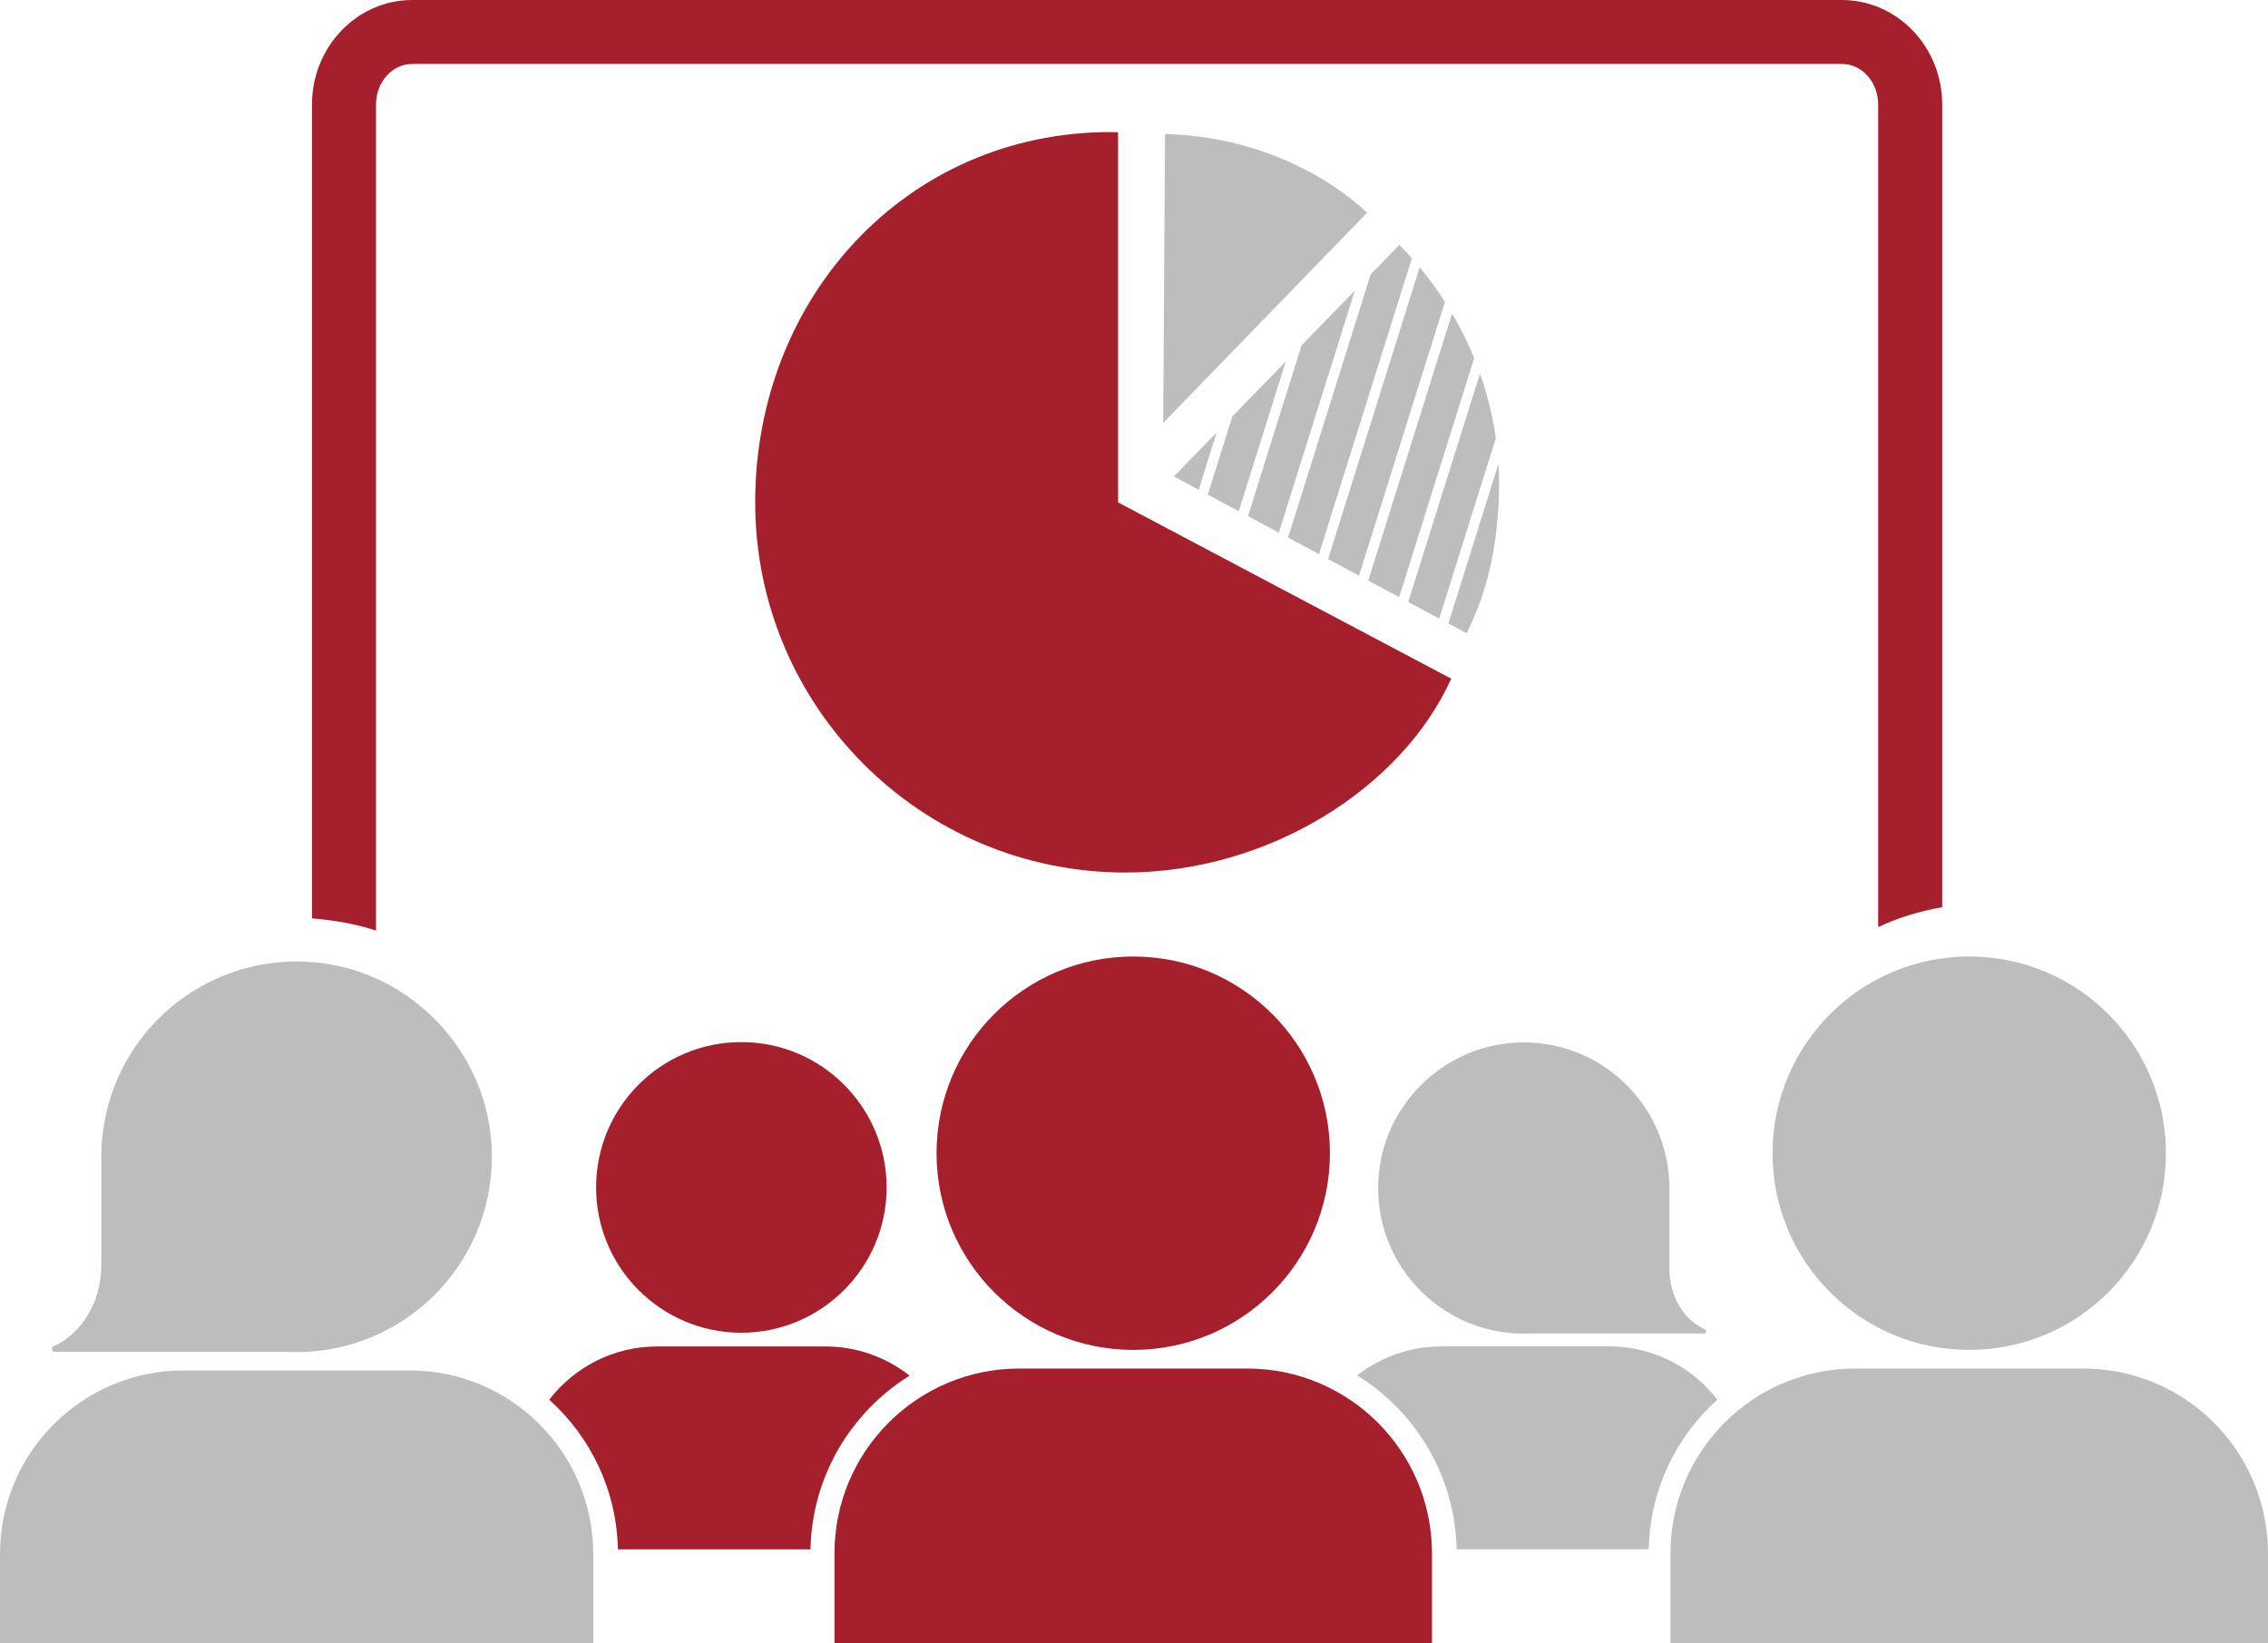
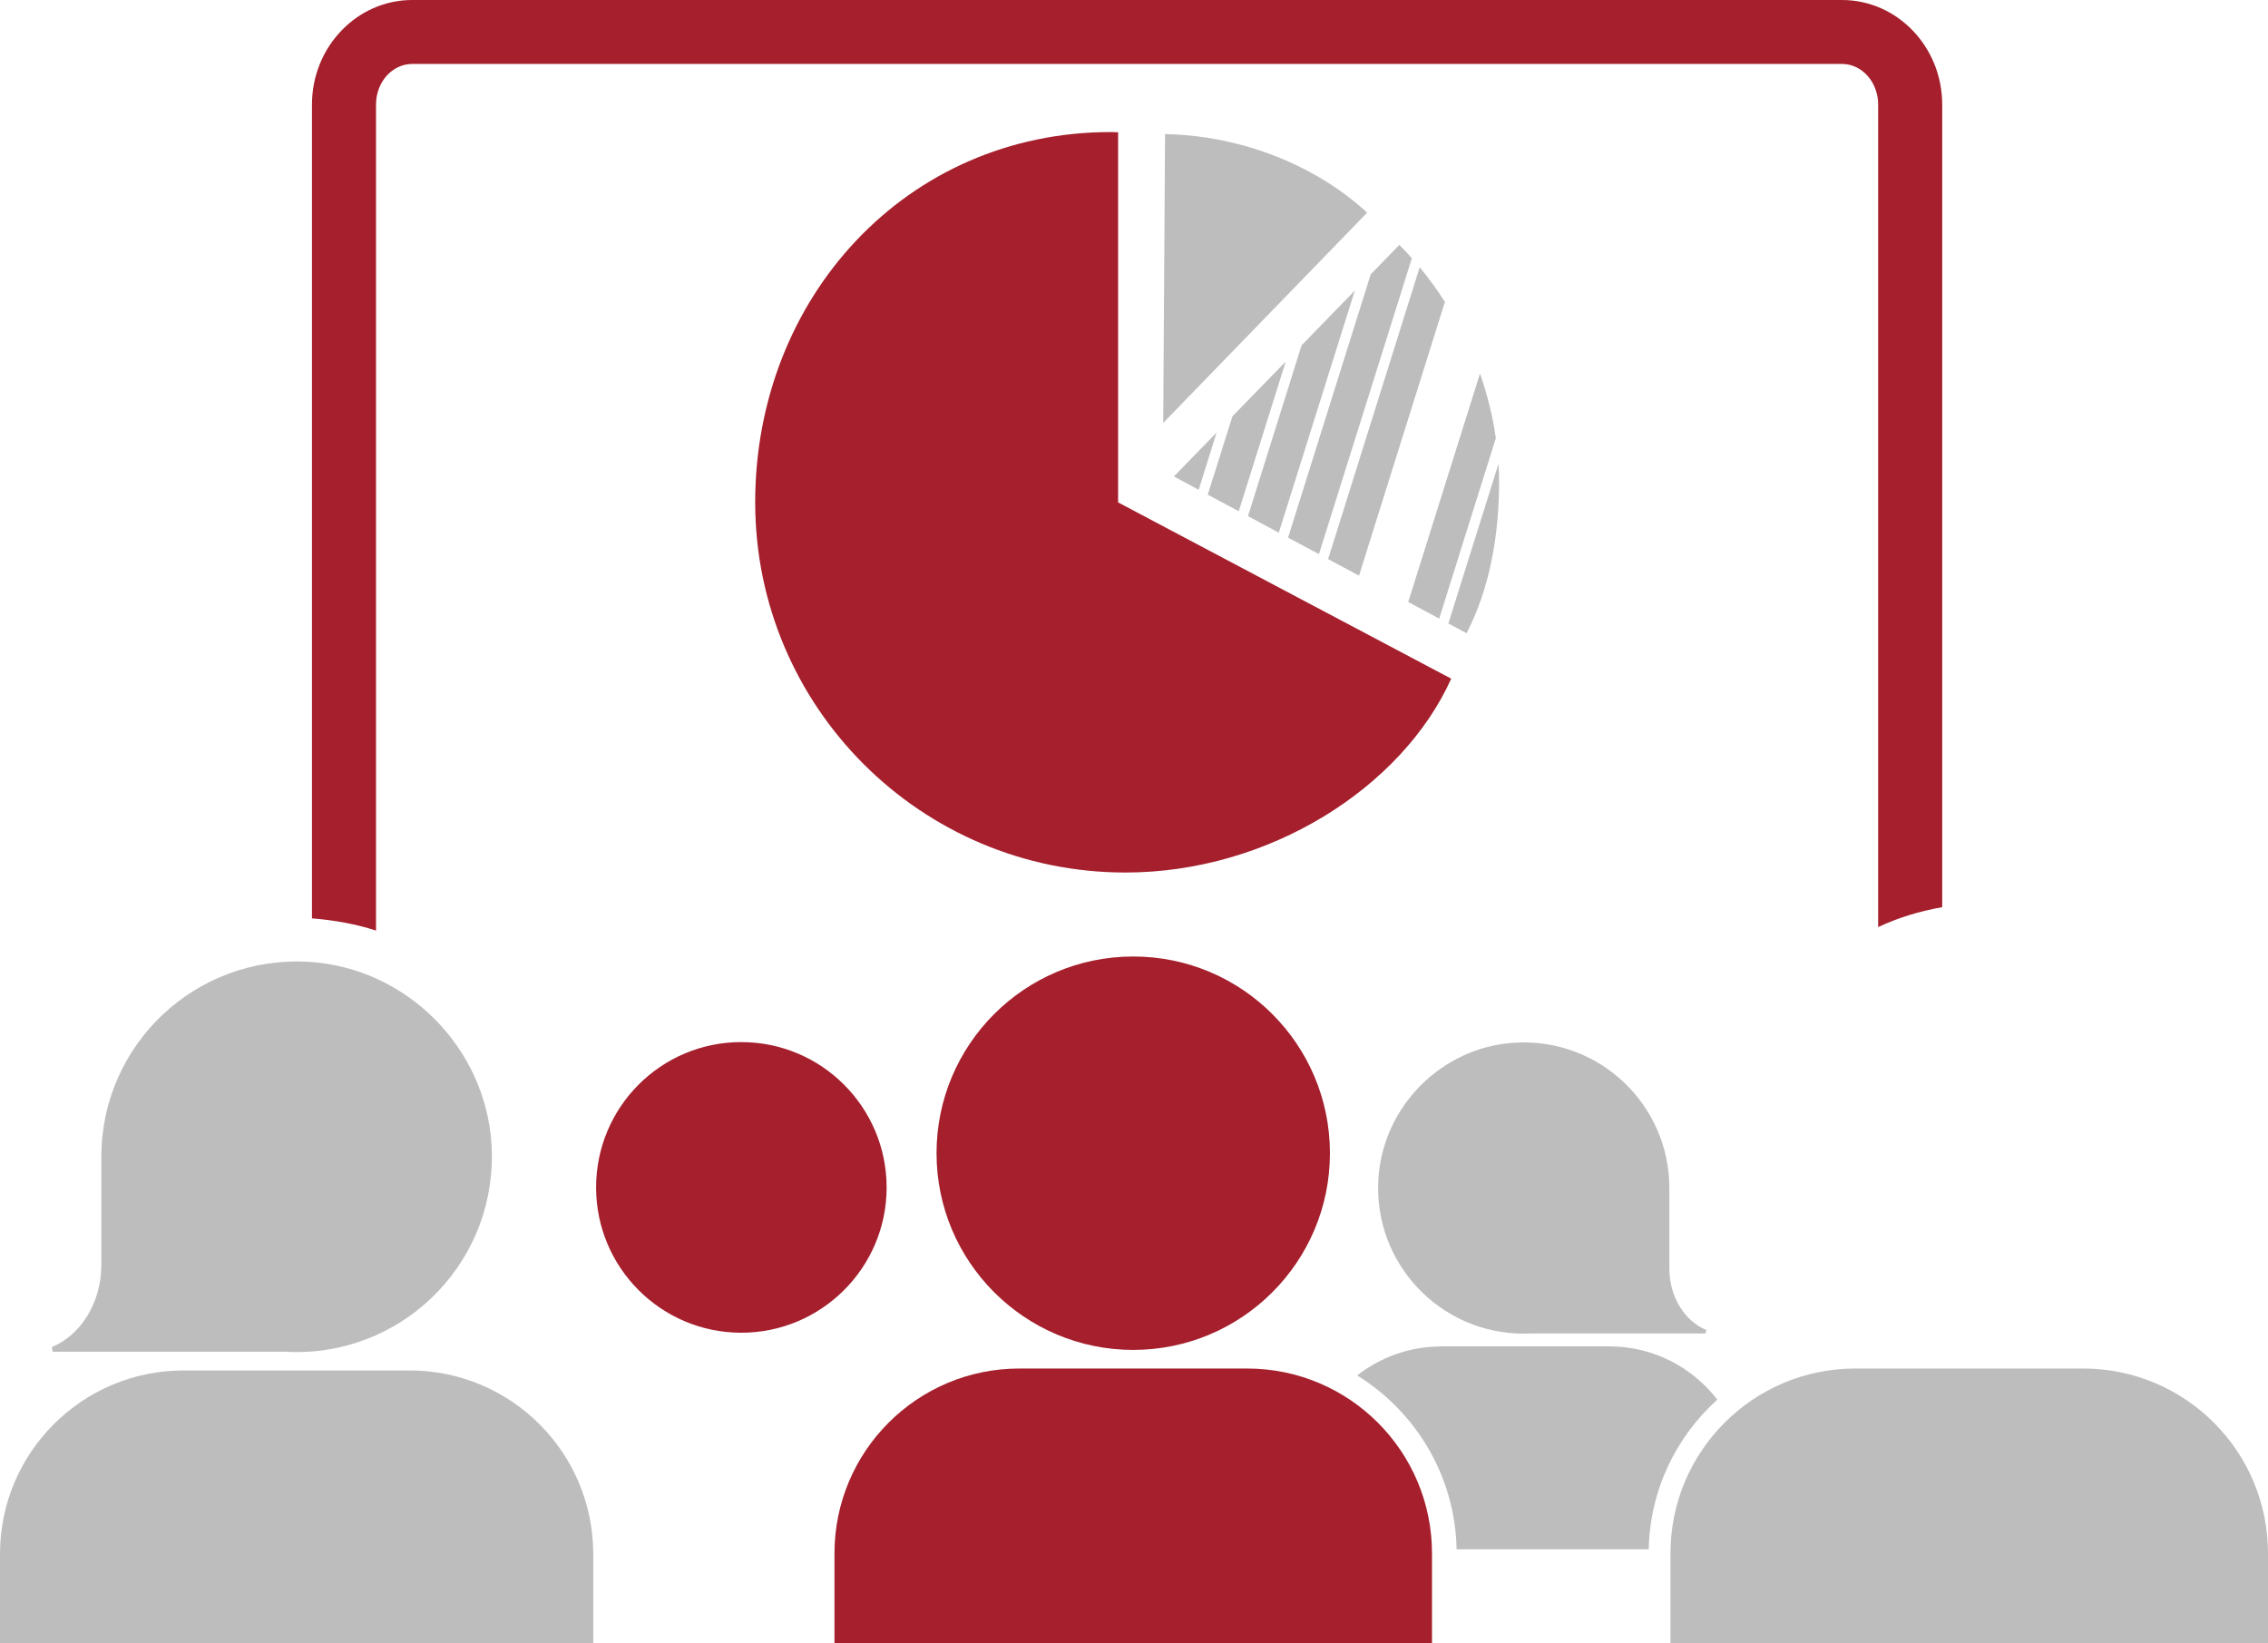
<svg xmlns="http://www.w3.org/2000/svg" id="Ebene_2" data-name="Ebene 2" viewBox="0 0 223.11 161.63">
  <defs>
    <style>
      .cls-1 {
        fill: #a51f2c;
      }

      .cls-2 {
        fill: #bdbdbd;
      }
    </style>
  </defs>
  <g id="Ebene_22" data-name="Ebene 22">
    <g>
      <path class="cls-2" d="M9.97,124.41c0,3.75-2.03,6.93-4.87,8.1l.09,.46H28.12c.35,.02,.7,.03,1.06,.03,11.01,0,19.86-9.27,19.17-20.44-.6-9.56-8.38-17.35-17.94-17.94-11.17-.69-20.44,8.15-20.44,19.17v.36s0,0,0,0v10.26Z" />
      <path class="cls-2" d="M18.06,134.81c-9.97,0-18.06,8.08-18.06,18.06v8.76H58.36v-8.76c0-9.97-8.08-18.06-18.06-18.06H18.06Z" />
      <path class="cls-1" d="M191.06,89.24V10.28c0-5.67-4.42-10.28-9.86-10.28H40.55c-5.43,0-9.86,4.61-9.86,10.28V90.34c2.26,.18,4.37,.57,6.3,1.2V10.28c0-2.2,1.59-3.99,3.56-3.99H181.2c1.97,0,3.56,1.79,3.56,3.99V91.2c1.9-.9,4.01-1.56,6.3-1.96Z" />
      <path class="cls-1" d="M58.64,116.81c0,7.89,6.4,14.29,14.28,14.29s14.3-6.4,14.3-14.29-6.4-14.3-14.3-14.3-14.28,6.4-14.28,14.3Z" />
      <path class="cls-1" d="M92.13,113.44c0,10.68,8.67,19.35,19.35,19.35s19.35-8.66,19.35-19.35-8.66-19.35-19.35-19.35-19.35,8.66-19.35,19.35Z" />
      <path class="cls-1" d="M100.28,134.62c-10.05,0-18.19,8.14-18.19,18.19v8.83h58.78v-8.83c0-10.05-8.14-18.19-18.19-18.19h-22.4Z" />
-       <path class="cls-2" d="M193.72,94.09c-10.69,0-19.35,8.66-19.35,19.35s8.66,19.35,19.35,19.35,19.35-8.66,19.35-19.35-8.66-19.35-19.35-19.35Z" />
      <path class="cls-2" d="M182.52,134.62c-10.05,0-18.19,8.14-18.19,18.19v8.83h58.78v-8.83c0-10.05-8.14-18.19-18.19-18.19h-22.39Z" />
      <path class="cls-2" d="M141.77,132.45c-3.12,0-5.98,1.07-8.26,2.85,5.76,3.57,9.64,9.88,9.78,17.1h18.9c.12-5.84,2.7-11.07,6.75-14.72-2.46-3.18-6.3-5.24-10.63-5.24h-16.54Z" />
-       <path class="cls-1" d="M54.03,137.69c4.05,3.64,6.64,8.88,6.75,14.72h18.95c.14-7.21,4.01-13.52,9.75-17.09-2.28-1.79-5.15-2.87-8.28-2.87h-16.55c-4.33,0-8.17,2.06-10.62,5.24Z" />
      <path class="cls-2" d="M148.98,102.57c-7.13,.44-12.94,6.24-13.38,13.38-.52,8.33,6.08,15.24,14.29,15.24l.79-.02h17.1l.07-.34c-2.11-.87-3.63-3.24-3.63-6.04v-7.65h0v-.27c0-8.21-6.9-14.81-15.23-14.3Z" />
      <path class="cls-2" d="M134.49,20.92c-4.89-4.53-12.18-7.58-19.88-7.73l-.18,28.41,20.06-20.68Z" />
      <path class="cls-1" d="M109.26,12.99c-20.11,0-34.97,16.31-34.97,36.42s16.3,36.42,36.42,36.42c14.1,0,27.21-8.33,32.05-19.07l-32.77-17.34V13.01l-.73-.02Z" />
      <polygon class="cls-2" points="125.8 52.4 133.28 28.58 128.04 33.97 122.77 50.77 125.8 52.4" />
      <polygon class="cls-2" points="121.86 50.29 126.48 35.57 121.24 40.95 118.81 48.66 121.86 50.29" />
-       <path class="cls-2" d="M137.64,58.74l7.38-23.5c-.62-1.53-1.35-2.99-2.17-4.4l-8.25,26.27,3.05,1.63Z" />
      <path class="cls-2" d="M141.58,60.85l5.57-17.75c-.31-2.18-.84-4.3-1.56-6.35l-7.06,22.47,3.05,1.63Z" />
      <path class="cls-2" d="M144.27,62.29c2.29-4.43,3.2-9.62,3.2-14.95,0-.57-.02-1.14-.06-1.71l-4.93,15.7,1.79,.96Z" />
      <path class="cls-2" d="M126.7,52.88l3.05,1.63,9.14-29.11c-.4-.45-.81-.89-1.23-1.31l-2.82,2.9-8.13,25.9Z" />
      <polygon class="cls-2" points="119.68 42.55 115.48 46.87 117.92 48.18 119.68 42.55" />
      <path class="cls-2" d="M133.69,56.63l8.45-26.93c-.76-1.19-1.59-2.34-2.48-3.41l-9.01,28.71,3.05,1.63Z" />
    </g>
  </g>
</svg>